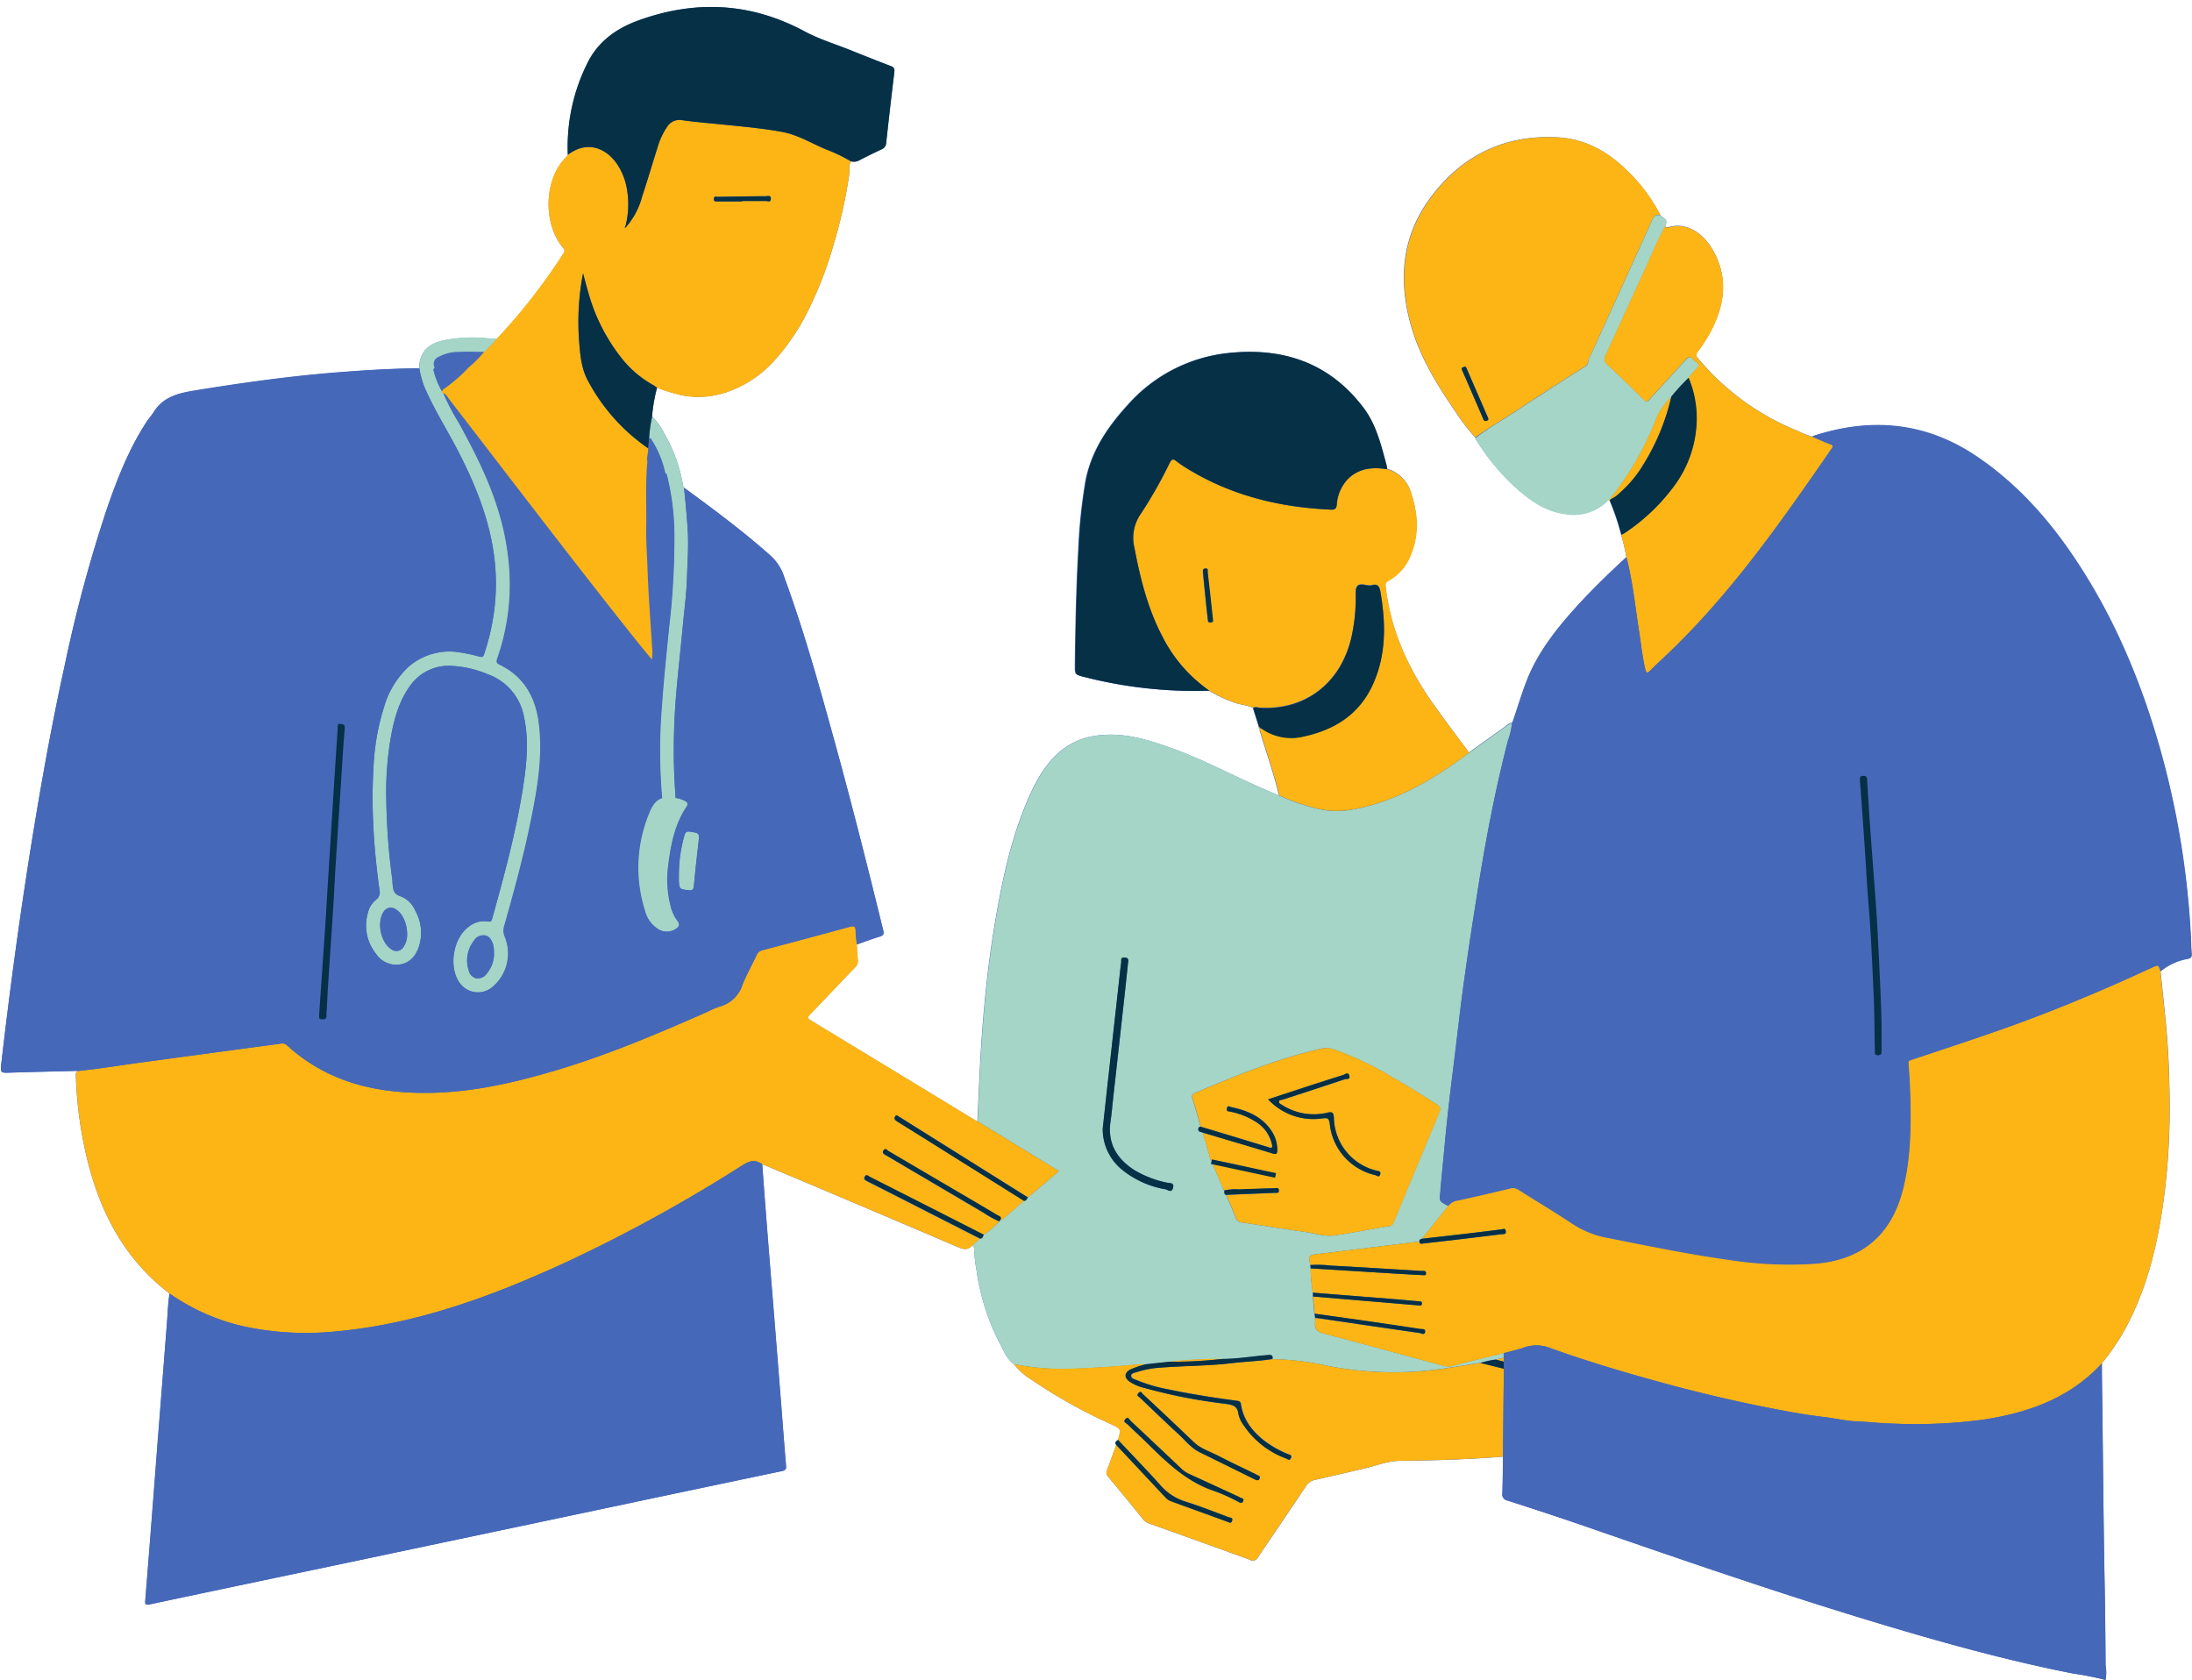
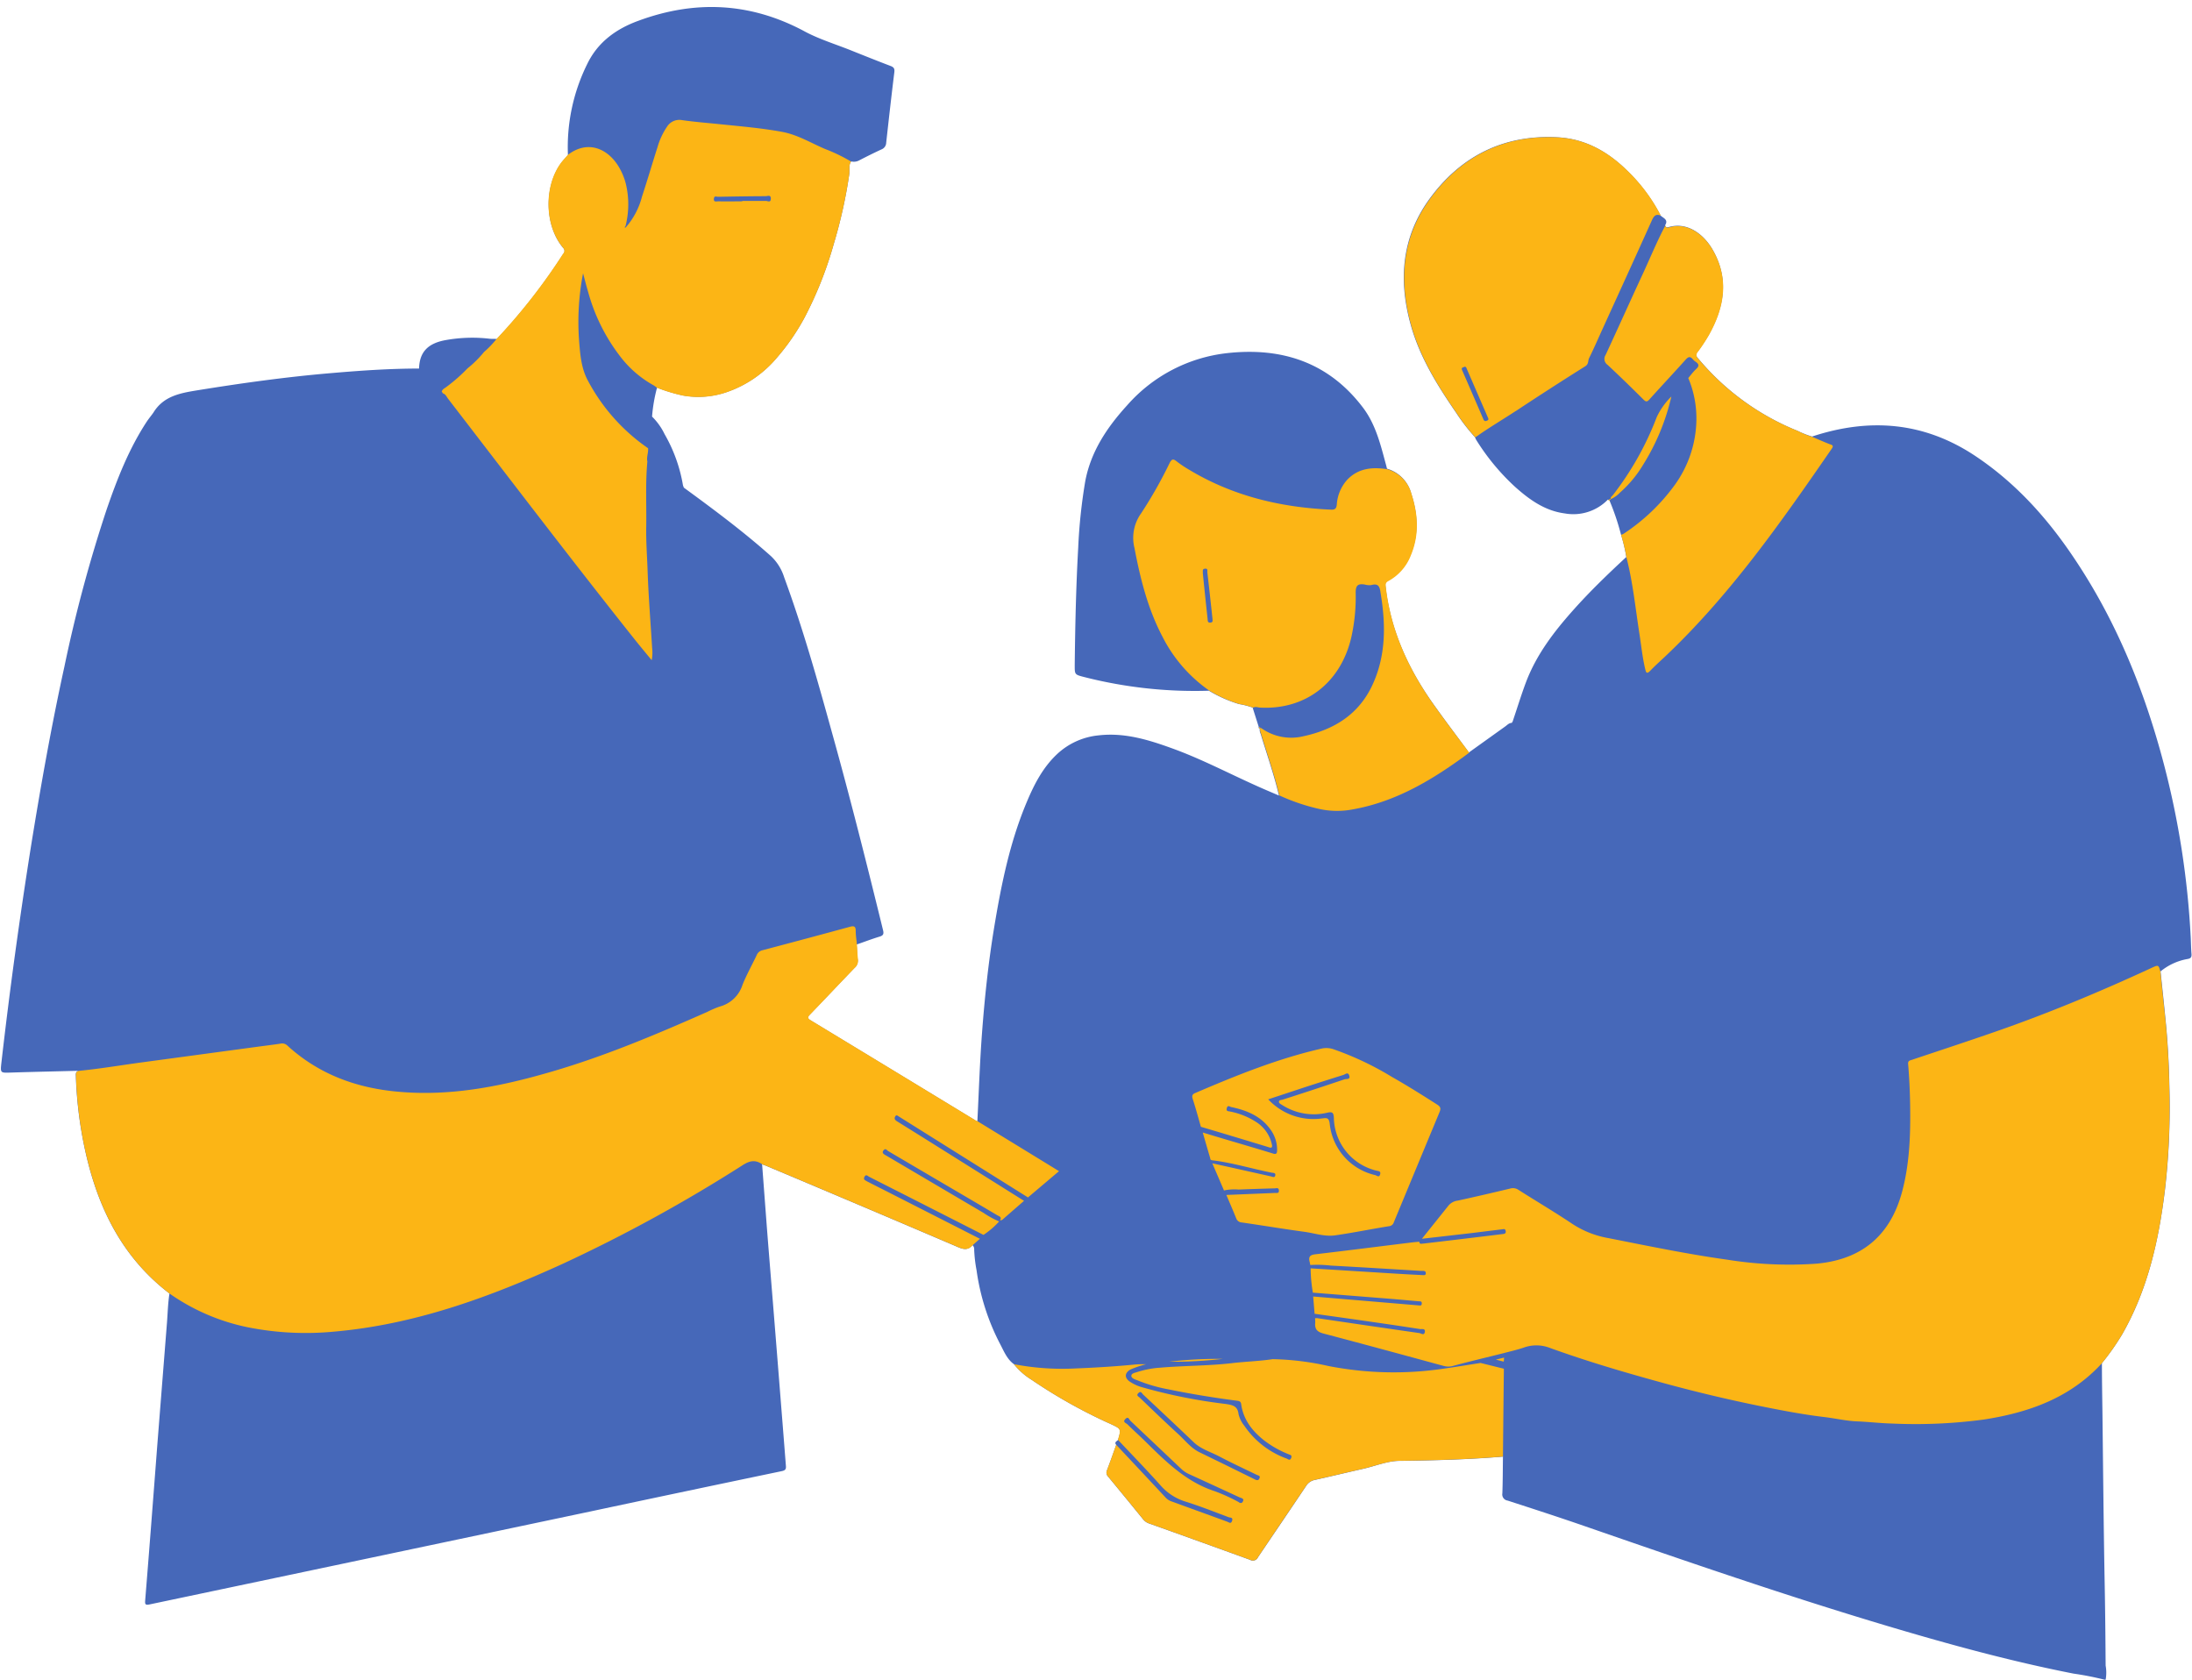
<svg xmlns="http://www.w3.org/2000/svg" data-name="Layer 1" height="366.5" preserveAspectRatio="xMidYMid meet" version="1.0" viewBox="-0.2 -1.5 478.2 366.5" width="478.2" zoomAndPan="magnify">
  <g id="change1_1">
    <path d="M477.89,206.58c.06.68-.12,1-.83,1.12a12.74,12.74,0,0,0-5.92,2.71c.34,3.22.69,6.43,1,9.64.55,5.24.85,10.5.94,15.77a156,156,0,0,1-1,22.46c-1.37,11-3.76,21.61-9.32,31.32a52.73,52.73,0,0,1-4.41,6.27c0,3.51.06,7,.11,10.54.15,12.69.26,25.38.5,38.07.11,5.79.16,11.57.2,17.36a8.67,8.67,0,0,1,0,3.09h-.24a64.09,64.09,0,0,0-6.76-1.33c-13.59-2.67-26.94-6.32-40.21-10.27-22.36-6.66-44.41-14.28-66.46-21.91-5.57-1.93-11.18-3.75-16.8-5.57a1.35,1.35,0,0,1-1.14-1.58c.1-2.67.09-5.35.13-8-7.49.62-15,.83-22.5.92-2.65,0-5.21,1.09-7.81,1.69-3.58.82-7.15,1.67-10.72,2.47a2.87,2.87,0,0,0-1.89,1.28c-3.48,5.21-7,10.38-10.52,15.58a1.21,1.21,0,0,1-1.73.57q-11-4-21.95-7.9a2.86,2.86,0,0,1-1.36-.91q-3.81-4.69-7.67-9.36a1.22,1.22,0,0,1-.22-1.4c.7-1.83,1.34-3.67,2-5.51-.49-.59.13-.77.4-1.09.71-2.38.71-2.38-1.59-3.45a112.76,112.76,0,0,1-17.27-9.66A14.86,14.86,0,0,1,221,296.1a48.19,48.19,0,0,0,5.06.74,48.19,48.19,0,0,1-5.06-.74c-1.52-1.1-2.18-2.82-3-4.37a49.34,49.34,0,0,1-5.16-16.14,29.85,29.85,0,0,1-.52-4.61,1.13,1.13,0,0,0-.36-.85c-.91,1.07-1.85,1-3.12.45q-20.81-8.9-41.67-17.66c-.37-.16-.74-.28-1.11-.42q.5,6.62,1,13.25c.44,5.69.91,11.38,1.37,17.07q.92,11.4,1.82,22.8c.34,4.22.67,8.43,1,12.65.07.74-.14,1-.9,1.16q-20.91,4.36-41.81,8.81l-58.78,12.4q-18.68,3.94-37.35,7.87c-.9.19-1-.06-.94-.84q.81-10,1.58-20.06c.43-5.49.84-11,1.27-16.47L36.23,287c.16-2.11.21-4.22.54-6.32-11.18-8.55-16.39-20.44-18.93-33.81a89,89,0,0,1-1.49-13.42c0-.53-.17-1.15.59-1.36-4.91.13-9.82.23-14.73.39-2.31.08-2.36.12-2.11-2.1q1.37-12,3-23.88,1.61-11.73,3.47-23.44C8.68,170,11,156.9,13.85,143.92a307.43,307.43,0,0,1,9.22-34.29c2.29-6.65,4.84-13.18,8.72-19.11.46-.7,1-1.33,1.47-2,2.18-3.58,5.76-4.25,9.5-4.86,9.7-1.57,19.42-2.93,29.21-3.76,6.4-.55,12.82-1,19.25-1,.1-3.58,1.9-5.51,5.82-6.21a32.66,32.66,0,0,1,9.62-.29c.51.05,1,0,1.55.05a127.75,127.75,0,0,0,14.47-18.54.91.91,0,0,0,0-1.3c-4.2-5-4.11-13.5-.53-18.43.47-.64,1-1.21,1.55-1.82a40.83,40.83,0,0,1,4.21-19.9c2.34-4.85,6.42-7.72,11.25-9.46C151.35-1.48,163.3-1,175,5.17,178.3,7,182,8.1,185.55,9.53c2.85,1.14,5.69,2.28,8.56,3.37.73.28.89.62.79,1.4-.63,5.1-1.2,10.22-1.77,15.33a1.6,1.6,0,0,1-1,1.45c-1.63.75-3.23,1.55-4.82,2.37a2.45,2.45,0,0,1-1.83.26c-.6.83-.27,1.84-.4,2.74a106.23,106.23,0,0,1-3.39,15.25,83,83,0,0,1-6.28,15.89,48.34,48.34,0,0,1-6.06,8.85,24.89,24.89,0,0,1-10.68,7.47,19,19,0,0,1-9.92.85,37.42,37.42,0,0,1-5.61-1.7,34.83,34.83,0,0,0-1.09,6.32,13.68,13.68,0,0,1,2.74,3.84,33.43,33.43,0,0,1,4,11.12,3.66,3.66,0,0,0,.21.55c.16,1.55.32,3.09.46,4.64-.14-1.55-.3-3.09-.46-4.64,6.51,4.76,13,9.58,19,14.94a10.68,10.68,0,0,1,2.87,4.6c4.07,11.08,7.27,22.44,10.41,33.8,4,14.33,7.62,28.74,11.16,43.17.21.85.06,1.18-.77,1.43-1.68.51-3.32,1.14-5,1.72,0-.25-.05-.5-.08-.75,0,.25.06.5.08.75.07,1.07.09,2.15.23,3.21a2.08,2.08,0,0,1-.72,1.9c-3.24,3.36-6.44,6.76-9.68,10.12-.51.53-.71.8.09,1.29q18,10.91,36,21.86a3.3,3.3,0,0,0,.43.19c.32-6.36.53-12.74,1-19.09.57-7.65,1.37-15.29,2.61-22.87,1.55-9.43,3.42-18.8,7.16-27.68,1.61-3.84,3.5-7.53,6.59-10.44a15.41,15.41,0,0,1,9.09-4.12c5.69-.66,11,1,16.19,2.89,6.19,2.25,12,5.3,18,8,1.71.78,3.44,1.5,5.15,2.24-1.08-4.57-2.64-9-4-13.48a2,2,0,0,1-.19-1.13c-.27,0-.23-.23-.23-.41l-1.32-4.16a16.14,16.14,0,0,0-3-.78,29,29,0,0,1-6.54-2.91,97.5,97.5,0,0,1-27.27-3c-2.08-.53-2-.56-2-2.73.1-8.5.28-17,.76-25.49a117.59,117.59,0,0,1,1.52-14.39c1.21-6.56,4.79-11.87,9.16-16.66a34,34,0,0,1,21.68-11.36c12.05-1.37,22.36,2,29.86,12,2.78,3.74,3.8,8.21,5,12.61.05.19.09.38.14.58a7.64,7.64,0,0,1,5.28,5.41c1.45,4.45,1.72,8.91-.12,13.33a10.82,10.82,0,0,1-4.93,5.66c-.68.35-.6.78-.54,1.36,1.1,9.57,5,18,10.53,25.74,2.49,3.51,5.1,6.94,7.65,10.41l7.92-5.67c.44-.31.82-.77,1.43-.78h0l.19-.29c1-2.94,1.9-5.91,3-8.81,2.3-5.95,6.1-10.89,10.29-15.58,3.62-4.06,7.53-7.82,11.51-11.51a37.32,37.32,0,0,0-1.19-5,52.7,52.7,0,0,0-2.52-7.42l-.31-.09a2.73,2.73,0,0,1,.25-.23c-.09.06-.17.16-.26.23a10.51,10.51,0,0,1-9.41,3c-4.31-.56-7.7-3-10.81-5.78a49,49,0,0,1-8.52-10.3,4.41,4.41,0,0,1-.24-.54c1.16-.88,2.36-1.69,3.58-2.48-1.22.79-2.42,1.6-3.58,2.48a42,42,0,0,1-4.09-5.3c-4.07-5.93-7.88-12-9.87-19-2.84-10-2.05-19.53,4.26-28,6.85-9.21,16.17-13.76,27.75-13.13,5.88.33,10.73,3,14.93,7.07a37.62,37.62,0,0,1,7.5,10c.62.57,1.76.89,1,2.11.1.49.43.51.82.39,4.09-1.16,7.59,1.62,9.46,4.81,3.73,6.37,2.65,12.59-.75,18.68a36.66,36.66,0,0,1-2.41,3.66,1,1,0,0,0,.07,1.5A54.93,54.93,0,0,0,392,92.51a20.27,20.27,0,0,0,3.11,1.22c12.61-4.16,24.56-3.19,35.78,4.35,8.67,5.82,15.49,13.39,21.27,22,9.31,13.81,15.46,29,19.69,45.06A185.84,185.84,0,0,1,477.72,203C477.78,204.19,477.79,205.38,477.89,206.58Z" fill="#4668b9" />
  </g>
  <g id="change2_1">
-     <path d="M329.67,156.32a17.15,17.15,0,0,1-.91,3.82c-2.64,10.27-4.66,20.66-6.34,31.12-1.05,6.56-2.08,13.13-3,19.7-.76,5.29-1.37,10.59-2,15.88-.63,5.14-1.29,10.27-1.84,15.42s-1,10.38-1.52,15.57c0,.16,0,.32,0,.48-.3,2.28-.3,2.28,1.71,3.27L310,268.74c-.36.06-.6.23-.57.64-.6.06-1.19.1-1.79.18-7,.86-13.9,1.74-20.86,2.56-1.05.12-1.55.43-1.3,1.53.07.26.11.54.17.81l.07.74a33.7,33.7,0,0,0,.49,5.3l0,.84c.1,1.25.21,2.51.31,3.77l.15.92c0,.43.06.87,0,1.31,0,1.17.52,1.65,1.67,2,8.81,2.32,17.6,4.72,26.39,7.11a3.7,3.7,0,0,0,2,0c3.7-1,7.41-1.87,11.11-2.8,0,.35,0,.69,0,1l-1.76.43a20.33,20.33,0,0,0-3.36.73c-2.8.43-5.59.9-8.39,1.29a74,74,0,0,1-24.88-.64A59.8,59.8,0,0,0,277.45,295c.08-.81-.27-.92-1.05-.86-3.28.26-6.53.83-9.83.85a92,92,0,0,0-11.73.62l-5,.54c-.91,0-1.83,0-2.75.1-4.16.4-8.34.65-12.53.82A56.07,56.07,0,0,1,221,296.1c-1.52-1.1-2.18-2.82-3-4.37a49.34,49.34,0,0,1-5.16-16.14,29.85,29.85,0,0,1-.52-4.61,1.13,1.13,0,0,0-.36-.85l1.67-1.47c.57,0,.59-.47.77-.81a17.43,17.43,0,0,0,3.42-2.93l.13-.25a.78.78,0,0,0,.65-.25l4.59-4c.55.08.6-.44.86-.7l6.77-5.73-2.68-1.65-15.06-9.22c.32-6.36.53-12.74,1-19.09.57-7.65,1.37-15.29,2.61-22.87,1.55-9.43,3.42-18.8,7.16-27.68,1.61-3.84,3.5-7.53,6.59-10.44a15.41,15.41,0,0,1,9.09-4.12c5.69-.66,11,1,16.19,2.89,6.19,2.25,12,5.3,18,8,1.71.78,3.44,1.5,5.15,2.24a43.73,43.73,0,0,0,8.7,2.95,17.89,17.89,0,0,0,7.25.11c9.67-1.7,17.76-6.66,25.47-12.38l7.92-5.67C328.68,156.79,329.06,156.33,329.67,156.32ZM267.29,259.18c.72,1.69,1.45,3.38,2.14,5.08a1.35,1.35,0,0,0,1.23.92c4.58.66,9.14,1.43,13.73,2.05,2.2.31,4.4,1.08,6.63.76,4-.57,7.86-1.37,11.79-2a1.17,1.17,0,0,0,1-.82q5-12.06,10-24.1c.34-.81.15-1.18-.55-1.62-3.24-2.07-6.48-4.11-9.82-6a66.36,66.36,0,0,0-12.62-6,4.8,4.8,0,0,0-2.58-.24c-9.62,2.18-18.71,5.86-27.74,9.73-.66.28-.76.61-.55,1.29.64,2,1.2,4,1.78,6.08-.47,0-.58.36-.52.7.1.51.68.38,1,.6.53,1.84,1.05,3.67,1.6,5.5.06.24,0,.51.47.56,4.39.52,8.61,1.84,12.93,2.69.32.07.94,0,.82.6s-.6.29-.95.22l-8.27-1.85-4.51-1c.91,2.14,1.73,4,2.54,5.92C266.93,258.59,266.78,259,267.29,259.18ZM240.38,244.7a11.42,11.42,0,0,0,4,8.8,20.43,20.43,0,0,0,9.67,4.44c.51.1,1.33.9,1.66-.3s-.7-1-1.3-1.13a23,23,0,0,1-7.21-2.8c-3.85-2.5-5.83-5.91-5.12-10.62.22-1.46.34-2.94.5-4.4q1.16-10.35,2.3-20.71.52-4.64,1-9.28c.05-.54.35-1.2-.67-1.31s-.75.59-.81,1.06c-.24,1.86-.43,3.73-.64,5.59l-2.31,20.82C241.1,238.19,240.73,241.53,240.38,244.7ZM362.14,45.6c-1.13-.48-1.56.07-2,1.08-3.59,8-7.26,16-10.9,24-.91,2-1.8,4-2.77,6-.28.58,0,1.27-.83,1.77-5.1,3.2-10.16,6.49-15.2,9.8-2.93,1.93-6,3.7-8.77,5.82a4.41,4.41,0,0,0,.24.54,49,49,0,0,0,8.52,10.3c3.11,2.8,6.5,5.22,10.81,5.78a10.51,10.51,0,0,0,9.41-3c.18-.14.31-.38.59-.26h0c-.15-.45.26-.63.46-.89a66.1,66.1,0,0,0,9.55-17,15.49,15.49,0,0,1,3.19-4.5,44.75,44.75,0,0,1,3.72-4.06c.58-.66,1.11-1.37,1.75-2s.6-1-.07-1.5a3.05,3.05,0,0,1-.64-.54c-.59-.77-1-.62-1.64.06-2.61,2.91-5.29,5.76-7.9,8.67-.52.58-.77.51-1.28,0-2.58-2.56-5.18-5.1-7.83-7.57a1.57,1.57,0,0,1-.43-2.15c2.72-5.85,5.36-11.75,8.08-17.61,1.64-3.54,3.12-7.16,4.95-10.62C363.9,46.49,362.76,46.17,362.14,45.6ZM96.25,83.9l.26.4a46.53,46.53,0,0,0,3.31,6.34c3.82,6.94,7.38,14,9.38,21.7a56.24,56.24,0,0,1,1.72,10.72,48.69,48.69,0,0,1-2.68,19.16c-.23.68-.09,1,.54,1.27,5.4,2.63,7.89,7.21,8.58,13,.86,7.16-.37,14.15-1.79,21.11-1.56,7.7-3.64,15.28-5.77,22.83a3.39,3.39,0,0,0,.13,2.5A9.57,9.57,0,0,1,107,214,4.88,4.88,0,0,1,100,212.8c-2.36-3.4-1.36-9.59,2-12.09a5.35,5.35,0,0,1,4.25-1.19c.55.09.75,0,.91-.57,2.71-9.75,5.38-19.52,6.87-29.55.72-4.81,1.13-9.66.08-14.5a12.17,12.17,0,0,0-7.93-9.32A23.3,23.3,0,0,0,98,143.75a10.27,10.27,0,0,0-9,4.75c-2.33,3.37-3.3,7.23-4,11.18a69.89,69.89,0,0,0-.92,13.47,142.77,142.77,0,0,0,1.31,17.27c.06.36,0,.72.08,1.08.1,1.17.29,2.11,1.74,2.54a5.71,5.71,0,0,1,3.23,3.22,9.73,9.73,0,0,1,.78,7.65c-.69,2.13-2,3.69-4.27,4a5.27,5.27,0,0,1-5.1-2.31,9.87,9.87,0,0,1-1.78-9,5,5,0,0,1,1.75-2.8,2,2,0,0,0,.78-2.08c-.64-4.62-1.13-9.25-1.35-13.91a117.3,117.3,0,0,1,.07-13.65,50.56,50.56,0,0,1,2.23-12.32,19.36,19.36,0,0,1,5.51-9,13.63,13.63,0,0,1,11.19-3,33.73,33.73,0,0,1,4.08.89c.56.14.85.16,1.07-.49a49.23,49.23,0,0,0,2.38-11.07c1.17-12.14-2.71-23-8.19-33.55-2.44-4.67-5.27-9.13-7.33-14a24,24,0,0,1-1-3.8c.1-3.58,1.9-5.51,5.82-6.21a32.66,32.66,0,0,1,9.62-.29c.51.05,1,0,1.55.05a21,21,0,0,1-2.77,2.89c-1.82,0-3.65-.1-5.47,0a9.5,9.5,0,0,0-4.57,1.11,1.63,1.63,0,0,0-.79,2.35.59.59,0,0,0-.19.73A16.91,16.91,0,0,0,96.25,83.9Zm11.29,122.15a5.31,5.31,0,0,0-.15-1.41c-.32-.93-.7-1.84-1.76-2.07a2.42,2.42,0,0,0-2.52,1.25,6.91,6.91,0,0,0-1.08,6.33,2.25,2.25,0,0,0,1.62,1.76,2.39,2.39,0,0,0,2.37-1.09A6.72,6.72,0,0,0,107.54,206.05ZM88.6,202.2c0-2.29-1-4.45-2.42-5.31a1.86,1.86,0,0,0-2.64.42c-1.62,2.25-.74,6.77,1.61,8.26a1.79,1.79,0,0,0,2.74-.64A4.67,4.67,0,0,0,88.6,202.2Zm53.21-108a21.68,21.68,0,0,1,3.13,7.47h0l.25.32a55.07,55.07,0,0,1,1.66,12.77,164.11,164.11,0,0,1-1.1,20.18c-.54,5.67-1.17,11.33-1.57,17a120,120,0,0,0,0,20.68,7.62,7.62,0,0,1,3-.06c-.12-2.19-.27-4.38-.33-6.57a146.15,146.15,0,0,1,.54-16.87c.42-4.84,1-9.67,1.42-14.51.31-3.25.74-6.5.85-9.76.11-3.54.4-7.08.18-10.64-.19-3.11-.49-6.2-.82-9.29a3.66,3.66,0,0,1-.21-.55,33.43,33.43,0,0,0-4-11.12,13.68,13.68,0,0,0-2.74-3.84,28.87,28.87,0,0,0-.66,4.8C141.53,94.14,141.71,94,141.81,94.16Zm188,61.87-.19.29Zm-188.46,19.8a31,31,0,0,0-.9,21.42,6.59,6.59,0,0,0,3,4,3.57,3.57,0,0,0,3.75-.15c.69-.42,1-1,.35-1.77a8.68,8.68,0,0,1-1.51-3.36,23.23,23.23,0,0,1-.47-8.79c.56-4.5,1.42-8.91,4-12.77.37-.55.23-.86-.24-1.16a7,7,0,0,0-2.26-.74,7.62,7.62,0,0,0-3,.06C142.63,173.11,141.93,174.49,141.39,175.83Zm6.53,14.7c.15,2,.16,1.95,2.17,2.17.84.09,1.06-.16,1.13-1,.27-3.13.61-6.26,1-9.38.23-2.11.25-2.06-1.81-2.4-.77-.13-1.06.1-1.26.81a31.44,31.44,0,0,0-1.19,8.24C147.92,189.5,147.89,190,147.92,190.53Z" fill="#a4d5c6" />
-   </g>
+     </g>
  <g id="change3_1">
    <path d="M213.09,243.12l15.06,9.22,2.68,1.65-6.77,5.73-28.18-17.66c-.26-.16-.52-.45-.78,0s-.09.71.31,1l5.89,3.67,21.9,13.73-4.59,4a.78.78,0,0,1-.65.25c.48-.74-.21-.87-.61-1.11-2.95-1.75-5.9-3.48-8.86-5.22-5-2.93-10-5.87-14.94-8.78-.26-.16-.55-.72-1-.15s.06.83.47,1.08l.31.17q10.51,6.2,21,12.37a20.54,20.54,0,0,0,3.44,1.89,17.43,17.43,0,0,1-3.42,2.93q-12.47-6.35-24.95-12.68c-.29-.15-.66-.63-1,0s.17.77.54,1c1.7.88,3.42,1.73,5.12,2.6l19.51,9.93L212,270.13c-.91,1.07-1.85,1-3.12.45q-20.81-8.9-41.67-17.66c-.37-.16-.74-.28-1.11-.42-1.42-1-2.64-.85-4.17.11a334.8,334.8,0,0,1-39.32,21.57c-16,7.31-32.38,13.31-50.1,14.83a64.73,64.73,0,0,1-18.58-.95,45.62,45.62,0,0,1-17.13-7.36c-11.18-8.55-16.39-20.44-18.94-33.81a90.33,90.33,0,0,1-1.48-13.42c0-.53-.17-1.15.59-1.36,4.61-.45,9.17-1.23,13.76-1.85l25.75-3.48c1.5-.2,3-.38,4.51-.61a1.62,1.62,0,0,1,1.5.42c6.85,6.26,15.06,9.27,24.19,10.07,11,1,21.64-1,32.14-4,12.17-3.43,23.78-8.33,35.31-13.43a20.63,20.63,0,0,1,2.75-1.17,7.11,7.11,0,0,0,4.9-4.71c.88-2.21,2.07-4.31,3.09-6.47a1.77,1.77,0,0,1,1.29-1.09q9.54-2.52,19.06-5.11c.85-.23,1.26-.14,1.26.87s.17,2,.27,3,.09,2.15.23,3.21a2.08,2.08,0,0,1-.72,1.9c-3.24,3.36-6.44,6.76-9.68,10.12-.51.53-.71.8.09,1.29q18,10.91,36,21.86A3.3,3.3,0,0,0,213.09,243.12ZM299,286.86q5.27.75,10.54,1.57c.43.06,1.25-.2,1.1.65s-.81.29-1.19.23c-7.43-1.06-14.85-2.16-22.27-3.25a3.87,3.87,0,0,0-.48,0c0,.43.06.87,0,1.31,0,1.17.52,1.65,1.67,2,8.81,2.32,17.6,4.72,26.39,7.11a3.7,3.7,0,0,0,2,0c3.7-1,7.41-1.87,11.11-2.8,1.46-.39,2.94-.72,4.37-1.21a8.12,8.12,0,0,1,5.74.1c7.84,2.83,15.83,5.2,23.87,7.41q13.24,3.66,26.77,6.2c3.07.58,6.15,1.09,9.25,1.46,2.34.28,4.65.83,7,.93,2.6.1,5.18.42,7.78.48a111.83,111.83,0,0,0,19.95-.88c9.8-1.52,18.8-4.7,25.72-12.25a52.73,52.73,0,0,0,4.41-6.27c5.56-9.71,8-20.36,9.32-31.32a156,156,0,0,0,1-22.46c-.09-5.27-.39-10.53-.94-15.77-.34-3.21-.69-6.42-1-9.64-.42-1.5-.42-1.51-1.94-.81-11.12,5.15-22.42,9.86-34,13.89-6.06,2.11-12.16,4.11-18.24,6.15-.47.15-.92.21-.86.91.26,3,.39,6,.44,9,.1,6.37-.1,12.71-1.76,18.9-2.58,9.59-8.84,14.78-18.67,15.67a85.14,85.14,0,0,1-19.47-.87c-8.69-1.21-17.28-3-25.89-4.7a20.9,20.9,0,0,1-7.92-3.12c-3.85-2.58-7.84-4.93-11.75-7.42a2.11,2.11,0,0,0-1.78-.28c-3.8.91-7.61,1.8-11.43,2.63a3.15,3.15,0,0,0-2.18,1.26L310,268.74l11.05-1.27,6.3-.78c.36,0,.81-.29.93.36s-.48.64-.85.68c-3.48.44-7,.85-10.46,1.27l-6.66.79c-.4,0-.82.23-.88-.41-.6.06-1.19.1-1.79.18-7,.86-13.9,1.74-20.86,2.56-1.05.12-1.55.43-1.3,1.53.07.26.11.54.17.81a26,26,0,0,1,4.5.13c6.53.35,13.05.76,19.58,1.15h.36c.35,0,.76,0,.76.52s-.48.41-.78.4q-2.93-.14-5.85-.32l-18.5-1.15a33.7,33.7,0,0,0,.49,5.3l16.83,1.34c2.11.17,4.21.37,6.32.55.33,0,.65,0,.61.51s-.37.41-.69.38l-23-1.94c.1,1.25.21,2.51.31,3.77C290.73,285.69,294.88,286.26,299,286.86ZM141.18,96.28a41.51,41.51,0,0,1-13.26-15c-1.32-2.59-1.56-5.5-1.78-8.37A55.7,55.7,0,0,1,127,58.12c.37,1.39.72,2.78,1.13,4.15A40.51,40.51,0,0,0,135.69,77a23.5,23.5,0,0,0,6.68,5.55,8.29,8.29,0,0,1,.77.55,37.42,37.42,0,0,0,5.61,1.7,19,19,0,0,0,9.92-.85,24.89,24.89,0,0,0,10.68-7.47,48.34,48.34,0,0,0,6.06-8.85,83,83,0,0,0,6.28-15.89,106.23,106.23,0,0,0,3.39-15.25c.13-.9-.2-1.91.4-2.74A36.5,36.5,0,0,0,179.79,31c-3.1-1.32-6-3.12-9.4-3.74-4.56-.84-9.17-1.21-13.77-1.69-2.66-.27-5.33-.48-8-.86a3.17,3.17,0,0,0-3.29,1.41,15.38,15.38,0,0,0-2.07,4.42c-1.16,3.6-2.21,7.24-3.4,10.83A16.39,16.39,0,0,1,136.41,48l-.26.22c-.05-.15-.05-.27.1-.35a19.13,19.13,0,0,0,.06-9.36,13.88,13.88,0,0,0-1.71-3.93c-2.4-3.73-6.66-5.57-10.94-2.28-.52.61-1.08,1.18-1.55,1.82-3.58,4.93-3.67,13.39.53,18.43a.91.91,0,0,1,0,1.3,127.75,127.75,0,0,1-14.47,18.54,21,21,0,0,1-2.77,2.89,24.1,24.1,0,0,1-3.62,3.59,36.22,36.22,0,0,1-4.61,4.05c-.37.29-.85.47-1,1l.26.4c.6.17.8.75,1.13,1.18,13.51,17.54,26.92,35.17,40.71,52.5,1.17,1.47,2.38,2.91,3.7,4.52a8.63,8.63,0,0,0,.1-2.64c-.35-5.71-.81-11.42-1-17.14-.11-3.1-.35-6.2-.29-9.31.08-4.75-.2-9.5.25-14.24C140.8,98.2,141.29,97.25,141.18,96.28Zm15.3-53.86c-.38,0-1,.23-.94-.53s.54-.46.88-.46c3.47-.06,6.93-.12,10.4-.13.41,0,1.16-.39,1.14.55s-.69.47-1.08.48c-1.71,0-3.42,0-5.14,0v.08C160,42.43,158.23,42.44,156.48,42.42ZM312.67,152.36c-5.51-7.76-9.43-16.17-10.53-25.74-.06-.58-.14-1,.54-1.36a10.82,10.82,0,0,0,4.93-5.66c1.84-4.42,1.57-8.88.12-13.33a7.64,7.64,0,0,0-5.28-5.41c-3.21-.5-6.24-.26-8.67,2.22a8.9,8.9,0,0,0-2.35,5.51c-.09.83-.38,1.13-1.26,1.09-11.06-.49-21.54-3-31.09-8.79a23.77,23.77,0,0,1-2.58-1.74c-.74-.59-1.07-.55-1.53.34a97.17,97.17,0,0,1-6.23,11,9.16,9.16,0,0,0-1.44,7.59c1.27,6.69,2.91,13.24,6.1,19.31a31.84,31.84,0,0,0,10.25,11.79,29,29,0,0,0,6.54,2.91,16.14,16.14,0,0,1,3,.78c.55-.3,1.09,0,1.63,0,9.9.47,17.55-5.51,19.81-15.48a40.41,40.41,0,0,0,.92-9.62c0-1.56.48-2,2-1.75a3.48,3.48,0,0,0,1.42.11c1.52-.43,1.83.35,2,1.64,1.16,6.92,1.24,13.76-1.82,20.27-3,6.36-8.34,9.63-15,11.07a11.23,11.23,0,0,1-8.92-1.58c-.15-.1-.29-.28-.52-.14a2,2,0,0,0,.19,1.15c1.35,4.49,2.91,8.91,4,13.48a43.73,43.73,0,0,0,8.7,2.95,17.89,17.89,0,0,0,7.25.11c9.67-1.7,17.76-6.66,25.47-12.38C317.77,159.3,315.16,155.87,312.67,152.36Zm-50-29.81c.71-.06.49.5.52.82.39,3.36.76,6.73,1.12,10.09,0,.38.19.81-.46.86s-.57-.47-.6-.81c-.37-3.33-.71-6.65-1.05-10C262.26,123.14,262,122.61,262.71,122.55Zm6,173.31c-5.25.61-10.53.55-15.78,1a20.83,20.83,0,0,0-4.93.93c-.52.18-1.31.27-1.35.82s.79.81,1.31,1a34.52,34.52,0,0,0,6.89,2c4.88,1,9.81,1.8,14.76,2.45.48.07.91.08,1,.75.47,3.37,2.39,5.85,5,7.91a22.37,22.37,0,0,0,5.28,3c.38.16.9.19.62.86s-.69.21-1,.1a18.94,18.94,0,0,1-9.21-7.15A6.42,6.42,0,0,1,270,307c-.2-1.83-1.37-2-2.84-2.23A117.13,117.13,0,0,1,249,301.14a9.11,9.11,0,0,1-2.81-1.3c-1.13-.84-1-1.84.17-2.55a21.54,21.54,0,0,1,3.5-1.19c-.91,0-1.83,0-2.75.1-4.16.4-8.34.65-12.53.82A56.07,56.07,0,0,1,221,296.1a14.86,14.86,0,0,0,3.82,3.38,112.76,112.76,0,0,0,17.27,9.66c2.3,1.07,2.3,1.07,1.59,3.45,3.09,3.29,6.24,6.52,9.24,9.88a11.88,11.88,0,0,0,5.36,3.56c3.23,1,6.38,2.26,9.56,3.45.32.12,1,0,.75.78s-.68.33-1.08.19L255.29,326a3.11,3.11,0,0,1-1.26-.87q-5.34-5.73-10.72-11.45c-.66,1.84-1.3,3.68-2,5.51a1.22,1.22,0,0,0,.22,1.4q3.87,4.67,7.67,9.36a2.86,2.86,0,0,0,1.36.91q11,3.93,21.95,7.9a1.21,1.21,0,0,0,1.73-.57c3.49-5.2,7-10.37,10.52-15.58a2.87,2.87,0,0,1,1.89-1.28c3.57-.8,7.14-1.65,10.72-2.47,2.6-.6,5.16-1.66,7.81-1.69,7.51-.09,15-.3,22.5-.92q.09-9.58.2-19.16l-5.08-1.26c-2.8.43-5.59.9-8.39,1.29a74,74,0,0,1-24.88-.64A59.8,59.8,0,0,0,277.45,295C274.54,295.44,271.58,295.52,268.66,295.86Zm4.83,25.34L267,318l-5.48-2.67c-1.88-.9-3.13-2.56-4.62-3.93-2.85-2.61-5.64-5.29-8.45-8-.26-.25-.85-.45-.3-1s.78.06,1,.29c3.7,3.46,7.39,6.92,11.05,10.42,1.61,1.53,3.72,2.12,5.61,3.12,2.68,1.41,5.43,2.68,8.14,4,.27.13.63.16.69.47C274.48,321.58,274,321.46,273.49,321.2Zm-3.43,5a40.1,40.1,0,0,0-5.22-2.38c-6.37-2.05-10.87-6.63-15.45-11.13-1.2-1.17-2.45-2.29-3.64-3.47-.28-.29-1.12-.46-.46-1.15s.83.12,1.11.38Q252,313.73,257.56,319a6,6,0,0,0,1.58,1.05q5.55,2.54,11.08,5.1c.3.14.72.16.84.56C270.9,326.26,270.72,326.57,270.06,326.24Zm60.37-238c5-3.31,10.1-6.6,15.2-9.8.79-.5.55-1.19.83-1.77,1-2,1.86-4,2.77-6,3.64-8,7.31-16,10.9-24,.45-1,.88-1.56,2-1.08a37.62,37.62,0,0,0-7.5-10c-4.2-4.05-9.05-6.74-14.93-7.07-11.58-.63-20.9,3.92-27.75,13.13-6.31,8.5-7.1,18-4.26,28,2,7,5.8,13.1,9.87,19a42,42,0,0,0,4.09,5.3C324.46,91.89,327.5,90.12,330.43,88.19Zm-10.6-9.12q2.26,5.21,4.52,10.42c.13.28.31.56-.15.76s-.65.06-.82-.35q-2.29-5.33-4.61-10.64c-.29-.66.26-.6.57-.78C319.69,78.52,319.73,78.84,319.83,79.07ZM392,92.51a54.93,54.93,0,0,1-21.71-15.76,1,1,0,0,1-.07-1.5,38.49,38.49,0,0,0,2.41-3.66c3.4-6.09,4.48-12.31.75-18.68-1.87-3.19-5.37-6-9.46-4.81-.39.12-.72.1-.82-.39-1.83,3.46-3.31,7.08-4.95,10.62-2.72,5.86-5.36,11.76-8.08,17.61a1.57,1.57,0,0,0,.43,2.15c2.65,2.47,5.25,5,7.83,7.57.51.5.76.57,1.28,0,2.61-2.91,5.29-5.76,7.9-8.67.61-.68,1-.83,1.64-.06a3.05,3.05,0,0,0,.64.54c.67.48.71.91.07,1.5s-1.17,1.31-1.75,2a22.65,22.65,0,0,1,1.77,9.18,24.85,24.85,0,0,1-4.71,14.13,42.8,42.8,0,0,1-11.08,10.6,3.11,3.11,0,0,1-.64.3,37.32,37.32,0,0,1,1.19,5c1.39,5.4,1.93,10.94,2.79,16.43.42,2.68.68,5.38,1.32,8,.17.72.38.87,1,.28,1-1.05,2.12-2.06,3.2-3.07,14.25-13.45,25.39-29.39,36.44-45.41.46-.65.21-.82-.39-1-1.3-.5-2.57-1.07-3.85-1.61A20.27,20.27,0,0,1,392,92.51Zm-41.38,15.12.31.09.27-.35C351,107.25,350.82,107.49,350.65,107.63Zm-75.92,49.85c.18-.29-.11-.3-.24-.41C274.49,157.25,274.45,157.47,274.73,157.48Zm53.19,137.19-1.76.43,1.72.44C327.89,295.25,327.91,295,327.92,294.67Zm-51.29-45.89c.81.25.77-.15.65-.71a7.77,7.77,0,0,0-3.26-4.71,16.36,16.36,0,0,0-5.83-2.38c-.41-.1-.92,0-.72-.75s.66-.29.94-.23c3.53.74,6.72,2.06,8.81,5.23a7.45,7.45,0,0,1,1.22,4.18c0,.71-.17,1-1,.7-5.06-1.55-10.15-3-15.22-4.55.53,1.84,1.05,3.67,1.6,5.5.06.24,0,.51.47.56,4.39.52,8.61,1.84,12.93,2.69.32.07.94,0,.82.6s-.6.29-.95.22l-8.27-1.85-4.51-1c.91,2.14,1.73,4,2.54,5.92A11,11,0,0,1,270,258c2.64-.1,5.27-.19,7.91-.26.32,0,.85-.24.89.45s-.43.54-.81.55l-10.65.44c.72,1.69,1.45,3.38,2.14,5.08a1.35,1.35,0,0,0,1.23.92c4.58.66,9.14,1.43,13.73,2.05,2.2.31,4.4,1.08,6.63.76,4-.57,7.86-1.37,11.79-2a1.17,1.17,0,0,0,1-.82q5-12.06,10-24.1c.34-.81.15-1.18-.55-1.62-3.24-2.07-6.48-4.11-9.82-6a66.36,66.36,0,0,0-12.62-6,4.8,4.8,0,0,0-2.58-.24c-9.62,2.18-18.71,5.86-27.74,9.73-.66.28-.76.61-.55,1.29.64,2,1.2,4,1.78,6.08Q269.2,246.51,276.63,248.78Zm7.83-13.09q4.21-1.37,8.43-2.69c.41-.13,1-.71,1.27.08.35,1-.63.74-1,.87-4.49,1.51-9,3-13.52,4.44-.28.09-.74.06-.8.41s.38.56.67.74a12.79,12.79,0,0,0,9.82,1.71c1.09-.25,1.44-.13,1.49,1.13a12.12,12.12,0,0,0,9.3,11.5c.46.12,1,.08.79.83s-.75.22-1.07.14a12.85,12.85,0,0,1-9.93-11.27c-.19-1.35-.71-1.19-1.71-1.09a13.47,13.47,0,0,1-11.7-4.17Zm-29.63,59.87a93.84,93.84,0,0,0,11.74-.62A92.27,92.27,0,0,0,254.83,295.56ZM361.23,89.49a66.1,66.1,0,0,1-9.55,17c-.2.26-.61.44-.46.89a6.29,6.29,0,0,0,2-1.43,25.55,25.55,0,0,0,5-6A48.51,48.51,0,0,0,364.42,85,15.49,15.49,0,0,0,361.23,89.49Z" fill="#fcb515" />
  </g>
  <g id="change1_2">
-     <path d="M458.92,364.93a64.09,64.09,0,0,0-6.76-1.33c-13.59-2.67-26.94-6.32-40.21-10.27-22.36-6.66-44.41-14.28-66.46-21.91-5.57-1.93-11.18-3.75-16.8-5.57a1.35,1.35,0,0,1-1.14-1.58c.1-2.67.09-5.35.13-8q.09-9.58.2-19.16v-1.55l0-.87c0-.35,0-.69,0-1,1.46-.39,2.94-.72,4.37-1.21a8.12,8.12,0,0,1,5.74.1c7.84,2.83,15.83,5.2,23.87,7.41q13.24,3.66,26.77,6.2c3.07.58,6.15,1.09,9.25,1.46,2.34.28,4.65.83,7,.93,2.6.1,5.18.42,7.78.48a111.83,111.83,0,0,0,19.95-.88c9.8-1.52,18.8-4.7,25.72-12.25,0,3.51.06,7,.11,10.54.15,12.69.26,25.38.5,38.07.11,5.79.16,11.57.2,17.36a8.67,8.67,0,0,1,0,3.09ZM149.83,114.18c.22,3.56-.07,7.1-.18,10.64-.11,3.26-.54,6.51-.85,9.76-.46,4.84-1,9.67-1.42,14.51a146.15,146.15,0,0,0-.54,16.87c.06,2.19.21,4.38.33,6.57a7,7,0,0,1,2.26.74c.47.3.61.61.24,1.16-2.6,3.86-3.46,8.27-4,12.77a23.23,23.23,0,0,0,.47,8.79,8.68,8.68,0,0,0,1.51,3.36c.64.81.34,1.35-.35,1.77a3.57,3.57,0,0,1-3.75.15,6.59,6.59,0,0,1-3-4,31,31,0,0,1,.9-21.42c.54-1.34,1.24-2.72,2.81-3.24a120,120,0,0,1,0-20.68c.4-5.69,1-11.35,1.57-17a164.11,164.11,0,0,0,1.1-20.18,55.07,55.07,0,0,0-1.66-12.77c-.14-.06-.29-.12-.25-.32h0c-1.47-.51-2.47-1.76-3.82-2.46-.45,4.74-.17,9.49-.25,14.24-.06,3.11.18,6.21.29,9.31.18,5.72.64,11.43,1,17.14a8.63,8.63,0,0,1-.1,2.64c-1.32-1.61-2.53-3.05-3.7-4.52-13.79-17.33-27.2-35-40.71-52.5-.33-.43-.53-1-1.13-1.18a46.53,46.53,0,0,0,3.31,6.34c3.82,6.94,7.38,14,9.38,21.7a56.24,56.24,0,0,1,1.72,10.72,48.69,48.69,0,0,1-2.68,19.16c-.23.68-.09,1,.54,1.27,5.4,2.63,7.89,7.21,8.58,13,.86,7.16-.37,14.15-1.79,21.11-1.56,7.7-3.64,15.28-5.77,22.83a3.39,3.39,0,0,0,.13,2.5A9.57,9.57,0,0,1,107,214,4.88,4.88,0,0,1,100,212.8c-2.36-3.4-1.36-9.59,2-12.09a5.35,5.35,0,0,1,4.25-1.19c.55.09.75,0,.91-.57,2.71-9.75,5.38-19.52,6.87-29.55.72-4.81,1.13-9.66.08-14.5a12.17,12.17,0,0,0-7.93-9.32A23.3,23.3,0,0,0,98,143.75a10.27,10.27,0,0,0-9,4.75c-2.33,3.37-3.3,7.23-4,11.18a69.89,69.89,0,0,0-.92,13.47,142.77,142.77,0,0,0,1.31,17.27c.06.36,0,.72.08,1.08.1,1.17.29,2.11,1.74,2.54a5.71,5.71,0,0,1,3.23,3.22,9.73,9.73,0,0,1,.78,7.65c-.69,2.13-2,3.69-4.27,4a5.27,5.27,0,0,1-5.1-2.31,9.87,9.87,0,0,1-1.78-9,5,5,0,0,1,1.75-2.8,2,2,0,0,0,.78-2.08c-.64-4.62-1.13-9.25-1.35-13.91a117.3,117.3,0,0,1,.07-13.65,50.56,50.56,0,0,1,2.23-12.32,19.36,19.36,0,0,1,5.51-9,13.63,13.63,0,0,1,11.19-3,33.73,33.73,0,0,1,4.08.89c.56.14.85.16,1.07-.49a49.23,49.23,0,0,0,2.38-11.07c1.17-12.14-2.71-23-8.19-33.55-2.44-4.67-5.27-9.13-7.33-14a24,24,0,0,1-1-3.8c-6.43.07-12.85.49-19.25,1-9.79.83-19.51,2.19-29.21,3.76-3.74.61-7.32,1.28-9.5,4.86-.44.71-1,1.34-1.47,2-3.88,5.93-6.43,12.46-8.72,19.11a307.43,307.43,0,0,0-9.22,34.29C11,156.9,8.68,170,6.57,183.08Q4.7,194.78,3.1,206.52,1.48,218.45.1,230.4c-.25,2.22-.2,2.18,2.11,2.1,4.91-.16,9.82-.26,14.73-.39,4.61-.45,9.17-1.23,13.76-1.85l25.75-3.48c1.5-.2,3-.38,4.51-.61a1.62,1.62,0,0,1,1.5.42c6.85,6.26,15.06,9.27,24.19,10.07,11,1,21.64-1,32.14-4,12.17-3.43,23.78-8.33,35.31-13.43a20.63,20.63,0,0,1,2.75-1.17,7.11,7.11,0,0,0,4.9-4.71c.88-2.21,2.07-4.31,3.09-6.47a1.77,1.77,0,0,1,1.29-1.09q9.54-2.52,19.06-5.11c.85-.23,1.26-.14,1.26.87s.17,2,.27,3c1.65-.58,3.29-1.21,5-1.72.83-.25,1-.58.77-1.43-3.54-14.43-7.19-28.84-11.16-43.17-3.14-11.36-6.34-22.72-10.41-33.8a10.68,10.68,0,0,0-2.87-4.6c-6-5.36-12.5-10.18-19-14.94C149.34,108,149.64,111.07,149.83,114.18ZM70.79,200c.19-2.86.34-5.73.52-8.59Q72,180.22,72.72,169q.38-5.85.76-11.69c0-.42-.2-1.07.68-.9.59.11.92.16.85,1-.35,3.93-.56,7.87-.82,11.81-.39,6-.79,11.92-1.16,17.89-.2,3-.33,6.05-.52,9.07-.38,5.85-.78,11.69-1.16,17.54-.13,1.91-.18,3.82-.33,5.73,0,.54.24,1.38-.76,1.38s-.89-.07-.81-1.39Q70.13,209.75,70.79,200Zm78.32-19.29c.2-.71.49-.94,1.26-.81,2.06.34,2,.29,1.81,2.4-.35,3.12-.69,6.25-1,9.38-.07.83-.29,1.08-1.13,1-2-.22-2-.18-2.17-2.17,0-.51,0-1,0-1.55A31.44,31.44,0,0,1,149.11,180.74ZM399,95.34c.6.23.85.4.39,1-11.05,16-22.19,32-36.44,45.41-1.08,1-2.16,2-3.2,3.07-.58.59-.79.44-1-.28-.64-2.65-.9-5.35-1.32-8-.86-5.49-1.4-11-2.79-16.43-4,3.69-7.89,7.45-11.51,11.51-4.19,4.69-8,9.63-10.29,15.58-1.12,2.9-2,5.87-3,8.81l-.19.29h0a17.15,17.15,0,0,1-.91,3.82c-2.64,10.27-4.66,20.66-6.34,31.12-1.05,6.56-2.08,13.13-3,19.7-.76,5.29-1.37,10.59-2,15.88-.63,5.14-1.29,10.27-1.84,15.42s-1,10.38-1.52,15.57c0,.16,0,.32,0,.48-.3,2.28-.3,2.28,1.71,3.27a3.15,3.15,0,0,1,2.18-1.26c3.82-.83,7.63-1.72,11.43-2.63a2.11,2.11,0,0,1,1.78.28c3.91,2.49,7.9,4.84,11.75,7.42a20.9,20.9,0,0,0,7.92,3.12c8.61,1.65,17.2,3.49,25.89,4.7a85.14,85.14,0,0,0,19.47.87c9.83-.89,16.09-6.08,18.67-15.67,1.66-6.19,1.86-12.53,1.76-18.9-.05-3-.18-6-.44-9-.06-.7.39-.76.86-.91,6.08-2,12.18-4,18.24-6.15,11.58-4,22.88-8.74,34-13.89,1.52-.7,1.52-.69,1.94.81a12.74,12.74,0,0,1,5.92-2.71c.71-.16.89-.44.83-1.12-.1-1.2-.11-2.39-.17-3.59a185.84,185.84,0,0,0-5.84-37.88c-4.23-16-10.38-31.25-19.69-45.06-5.78-8.58-12.6-16.15-21.27-22-11.22-7.54-23.17-8.51-35.78-4.35C396.42,94.27,397.69,94.84,399,95.34Zm11.27,132.41c0,.57,0,1-.8,1s-.66-.5-.67-1c-.09-4.35-.08-8.7-.29-13-.29-6.28-.56-12.57-1.08-18.85-.33-3.93-.52-7.87-.79-11.8q-.53-7.7-1.09-15.38c0-.48-.12-.88.56-.91s1,0,1,.76q.31,5.61.72,11.21c.36,5.05.77,10.09,1.13,15.13.19,2.67.38,5.33.5,8,.31,6.61.7,13.21.78,19.83C410.25,224.4,410.24,226.08,410.26,227.75ZM36.23,287l-1.86,24.12c-.43,5.49-.84,11-1.27,16.47q-.78,10-1.58,20.06c-.07.78,0,1,.94.84q18.67-4,37.35-7.87l58.78-12.4q20.91-4.41,41.81-8.81c.76-.16,1-.42.9-1.16-.36-4.22-.69-8.43-1-12.65q-.9-11.4-1.82-22.8c-.46-5.69-.93-11.38-1.37-17.07q-.53-6.63-1-13.25c-1.42-1-2.64-.85-4.17.11a334.8,334.8,0,0,1-39.32,21.57c-16,7.31-32.38,13.31-50.1,14.83a64.73,64.73,0,0,1-18.58-.95,45.62,45.62,0,0,1-17.13-7.36C36.44,282.8,36.39,284.91,36.23,287ZM94.42,79.46a16.91,16.91,0,0,0,1.83,4.44c.11-.53.59-.71,1-1a36.22,36.22,0,0,0,4.61-4.05,54.2,54.2,0,0,0-7.21-.12A.59.59,0,0,0,94.42,79.46Zm13,125.18c-.32-.93-.7-1.84-1.76-2.07a2.42,2.42,0,0,0-2.52,1.25,6.91,6.91,0,0,0-1.08,6.33,2.25,2.25,0,0,0,1.62,1.76,2.39,2.39,0,0,0,2.37-1.09,6.72,6.72,0,0,0,1.52-4.77A5.31,5.31,0,0,0,107.39,204.64Zm-21.21-7.75a1.86,1.86,0,0,0-2.64.42c-1.62,2.25-.74,6.77,1.61,8.26a1.79,1.79,0,0,0,2.74-.64,4.67,4.67,0,0,0,.71-2.73C88.59,199.91,87.59,197.75,86.18,196.89Z" fill="#4668b9" />
-   </g>
+     </g>
  <g id="change4_1">
-     <path d="M302.45,100.86c-3.21-.5-6.24-.26-8.67,2.22a8.9,8.9,0,0,0-2.35,5.51c-.09.83-.38,1.13-1.26,1.09-11.06-.49-21.54-3-31.09-8.79a23.77,23.77,0,0,1-2.58-1.74c-.74-.59-1.07-.55-1.53.34a97.17,97.17,0,0,1-6.23,11,9.16,9.16,0,0,0-1.44,7.59c1.27,6.69,2.91,13.24,6.1,19.31a31.84,31.84,0,0,0,10.25,11.79,97.5,97.5,0,0,1-27.27-3c-2.08-.53-2-.56-2-2.73.1-8.5.28-17,.76-25.49a117.59,117.59,0,0,1,1.52-14.39c1.21-6.56,4.79-11.87,9.16-16.66a34,34,0,0,1,21.68-11.36c12.05-1.37,22.36,2,29.86,12,2.78,3.74,3.8,8.21,5,12.61C302.36,100.47,302.4,100.66,302.45,100.86ZM187.31,33.45c1.59-.82,3.19-1.62,4.82-2.37a1.6,1.6,0,0,0,1-1.45c.57-5.11,1.14-10.23,1.77-15.33.1-.78-.06-1.12-.79-1.4-2.87-1.09-5.71-2.23-8.56-3.37C182,8.1,178.3,7,175,5.17,163.3-1,151.35-1.48,139.12,2.92c-4.83,1.74-8.91,4.61-11.25,9.46a40.83,40.83,0,0,0-4.21,19.9c4.28-3.29,8.54-1.45,10.94,2.28a13.88,13.88,0,0,1,1.71,3.93,19.13,19.13,0,0,1-.06,9.36l.16.13a16.39,16.39,0,0,0,3.48-6.59c1.19-3.59,2.24-7.23,3.4-10.83a15.38,15.38,0,0,1,2.07-4.42,3.17,3.17,0,0,1,3.29-1.41c2.64.38,5.31.59,8,.86,4.6.48,9.21.85,13.77,1.69,3.39.62,6.3,2.42,9.4,3.74a36.5,36.5,0,0,1,5.69,2.69A2.45,2.45,0,0,0,187.31,33.45Zm87.18,123.62c.13.11.42.12.24.41v0c.23-.14.37,0,.52.14a11.23,11.23,0,0,0,8.92,1.58c6.67-1.44,12-4.71,15-11.07,3.06-6.51,3-13.35,1.82-20.27-.21-1.29-.52-2.07-2-1.64a3.48,3.48,0,0,1-1.42-.11c-1.52-.26-2,.19-2,1.75a40.41,40.41,0,0,1-.92,9.62c-2.26,10-9.91,15.95-19.81,15.48-.54,0-1.08-.33-1.63,0ZM161.74,42.35c1.72,0,3.43,0,5.14,0,.39,0,1.07.36,1.08-.48s-.73-.55-1.14-.55c-3.47,0-6.93.07-10.4.13-.34,0-.87-.22-.88.46s.56.52.94.53c1.75,0,3.51,0,5.26,0Zm-25.49,5.5c-.15.08-.15.2-.1.35l.26-.22Zm4.93,48.43a41.51,41.51,0,0,1-13.26-15c-1.32-2.59-1.56-5.5-1.78-8.37A55.7,55.7,0,0,1,127,58.12c.37,1.39.72,2.78,1.13,4.15A40.51,40.51,0,0,0,135.69,77a23.5,23.5,0,0,0,6.68,5.55,8.29,8.29,0,0,1,.77.55,34.83,34.83,0,0,0-1.09,6.32,28.87,28.87,0,0,0-.66,4.8Zm217.1,3.64a25.55,25.55,0,0,1-5,6,6.29,6.29,0,0,1-2,1.43h0l-.27.35a52.7,52.7,0,0,1,2.52,7.42,3.11,3.11,0,0,0,.64-.3,42.8,42.8,0,0,0,11.08-10.6,24.85,24.85,0,0,0,4.71-14.13,22.65,22.65,0,0,0-1.77-9.18A44.75,44.75,0,0,0,364.42,85,48.51,48.51,0,0,1,358.28,99.92Zm-115,213.76q5.37,5.73,10.72,11.45a3.11,3.11,0,0,0,1.26.87l12.25,4.45c.4.14.83.48,1.08-.19s-.43-.66-.75-.78c-3.18-1.19-6.33-2.43-9.56-3.45a11.88,11.88,0,0,1-5.36-3.56c-3-3.36-6.15-6.59-9.24-9.88C243.44,312.91,242.82,313.09,243.31,313.68Zm84.57-18.14-1.72-.44a20.33,20.33,0,0,0-3.36.73l5.08,1.26ZM70.26,220.86c1,0,.72-.84.76-1.38.15-1.91.2-3.82.33-5.73.38-5.85.78-11.69,1.16-17.54.19-3,.32-6.05.52-9.07.37-6,.77-11.93,1.16-17.89.26-3.94.47-7.88.82-11.81.07-.86-.26-.91-.85-1-.88-.17-.65.48-.68.9q-.39,5.84-.76,11.69-.7,11.22-1.41,22.43c-.18,2.86-.33,5.73-.52,8.59q-.66,9.72-1.34,19.44C69.37,220.79,69.39,220.86,70.26,220.86Zm339.21-18c-.12-2.67-.31-5.33-.5-8-.36-5-.77-10.08-1.13-15.13q-.4-5.59-.72-11.21c-.05-.77-.45-.79-1-.76s-.59.43-.56.91q.57,7.7,1.09,15.38c.27,3.93.46,7.87.79,11.8.52,6.28.79,12.57,1.08,18.85.21,4.34.2,8.69.29,13,0,.48-.09,1,.67,1s.8-.43.8-1c0-1.67,0-3.35,0-5C410.17,216.1,409.78,209.5,409.47,202.89ZM244.37,253.5a20.43,20.43,0,0,0,9.67,4.44c.51.1,1.33.9,1.66-.3s-.7-1-1.3-1.13a23,23,0,0,1-7.21-2.8c-3.85-2.5-5.83-5.91-5.12-10.62.22-1.46.34-2.94.5-4.4q1.16-10.35,2.3-20.71.52-4.64,1-9.28c.05-.54.35-1.2-.67-1.31s-.75.59-.81,1.06c-.24,1.86-.43,3.73-.64,5.59l-2.31,20.82c-.36,3.33-.73,6.67-1.08,9.84A11.42,11.42,0,0,0,244.37,253.5Zm32,40.59c-3.28.26-6.53.83-9.83.85a93.84,93.84,0,0,1-11.74.62l-5,.54a21.54,21.54,0,0,0-3.5,1.19c-1.22.71-1.3,1.71-.17,2.55a9.11,9.11,0,0,0,2.81,1.3,117.13,117.13,0,0,0,18.18,3.58c1.47.2,2.64.4,2.84,2.23a6.42,6.42,0,0,0,1.21,2.58,18.94,18.94,0,0,0,9.21,7.15c.29.11.69.58,1-.1s-.24-.7-.62-.86a22.37,22.37,0,0,1-5.28-3c-2.57-2.06-4.49-4.54-5-7.91-.1-.67-.53-.68-1-.75-4.95-.65-9.88-1.43-14.76-2.45a34.52,34.52,0,0,1-6.89-2c-.52-.22-1.34-.38-1.31-1s.83-.64,1.35-.82a20.83,20.83,0,0,1,4.93-.93c5.25-.41,10.53-.35,15.78-1,2.92-.34,5.88-.42,8.79-.91C277.53,294.14,277.18,294,276.4,294.09Zm-52.34-34.37-28.18-17.66c-.26-.16-.52-.45-.78,0s-.09.71.31,1l5.89,3.67,21.9,13.73C223.75,260.5,223.8,260,224.06,259.72ZM261.24,245c.1.51.68.38,1,.6,5.07,1.51,10.16,3,15.22,4.55.81.25,1,0,1-.7a7.45,7.45,0,0,0-1.22-4.18c-2.09-3.17-5.28-4.49-8.81-5.23-.28-.06-.75-.5-.94.23s.31.65.72.75a16.36,16.36,0,0,1,5.83,2.38,7.77,7.77,0,0,1,3.26,4.71c.12.56.16,1-.65.71q-7.42-2.28-14.87-4.52C261.29,244.27,261.18,244.62,261.24,245ZM218,264.67c.48-.74-.21-.87-.61-1.11-2.95-1.75-5.9-3.48-8.86-5.22-5-2.93-10-5.87-14.94-8.78-.26-.16-.55-.72-1-.15s.06.83.47,1.08l.31.17q10.51,6.2,21,12.37a20.54,20.54,0,0,0,3.44,1.89Zm-3.55,3.18q-12.47-6.35-24.95-12.68c-.29-.15-.66-.63-1,0s.17.77.54,1c1.7.88,3.42,1.73,5.12,2.6l19.51,9.93C214.21,268.69,214.23,268.19,214.41,267.85Zm71.33,7.35,18.5,1.15q2.92.18,5.85.32c.3,0,.79.21.78-.4s-.41-.5-.76-.52h-.36c-6.53-.39-13.05-.8-19.58-1.15a26,26,0,0,0-4.5-.13C285.69,274.71,285.72,275,285.74,275.2Zm1,10.83a3.87,3.87,0,0,1,.48,0c7.42,1.09,14.84,2.19,22.27,3.25.38.06,1.07.49,1.19-.23s-.67-.59-1.1-.65q-5.28-.81-10.54-1.57c-4.15-.6-8.3-1.17-12.45-1.75Zm-.46-4.69,23,1.94c.32,0,.65.12.69-.38s-.28-.48-.61-.51c-2.11-.18-4.21-.38-6.32-.55l-16.83-1.34C286.24,280.78,286.25,281.06,286.27,281.34Zm23.18-12c.06.64.48.46.88.41L317,269c3.49-.42,7-.83,10.46-1.27.37,0,1,.08.85-.68s-.57-.4-.93-.36l-6.3.78L310,268.74C309.66,268.8,309.42,269,309.45,269.38Zm-42.16-10.2,10.65-.44c.38,0,.84.1.81-.55s-.57-.45-.89-.45c-2.64.07-5.27.16-7.91.26a11,11,0,0,0-3.08.23C266.93,258.59,266.78,259,267.29,259.18Zm-4-125.67c0,.34-.07.85.6.81s.5-.48.46-.86c-.36-3.36-.73-6.73-1.12-10.09,0-.32.19-.88-.52-.82s-.45.59-.47,1C262.58,126.86,262.92,130.18,263.29,133.51Zm10.65,186.74c-2.71-1.34-5.46-2.61-8.14-4-1.89-1-4-1.59-5.61-3.12-3.66-3.5-7.35-7-11.05-10.42-.25-.23-.47-.87-1-.29s0,.76.3,1c2.81,2.67,5.6,5.35,8.45,8,1.49,1.37,2.74,3,4.62,3.93L267,318l6.53,3.23c.53.26,1,.38,1.14-.48C274.57,320.41,274.21,320.38,273.94,320.25Zm-3.72,4.9q-5.54-2.56-11.08-5.1a6,6,0,0,1-1.58-1.05q-5.56-5.28-11.16-10.51c-.28-.26-.51-1-1.11-.38s.18.86.46,1.15c1.19,1.18,2.44,2.3,3.64,3.47,4.58,4.5,9.08,9.08,15.45,11.13a40.1,40.1,0,0,1,5.22,2.38c.66.33.84,0,1-.53C270.94,325.31,270.52,325.29,270.22,325.15ZM318.77,79.26q2.33,5.31,4.61,10.64c.17.41.38.55.82.35s.28-.48.15-.76q-2.25-5.2-4.52-10.42c-.1-.23-.14-.55-.49-.59C319,78.66,318.48,78.6,318.77,79.26ZM288.18,242.49c1-.1,1.52-.26,1.71,1.09a12.85,12.85,0,0,0,9.93,11.27c.32.08.83.61,1.07-.14s-.33-.71-.79-.83a12.12,12.12,0,0,1-9.3-11.5c-.05-1.26-.4-1.38-1.49-1.13a12.79,12.79,0,0,1-9.82-1.71c-.29-.18-.73-.32-.67-.74s.52-.32.8-.41c4.51-1.48,9-2.93,13.52-4.44.39-.13,1.37.1,1-.87-.29-.79-.86-.21-1.27-.08q-4.22,1.32-8.43,2.69l-8,2.63A13.47,13.47,0,0,0,288.18,242.49Zm-10,11.93-14-3-.21,1,14,3Z" fill="#053045" />
-   </g>
+     </g>
</svg>